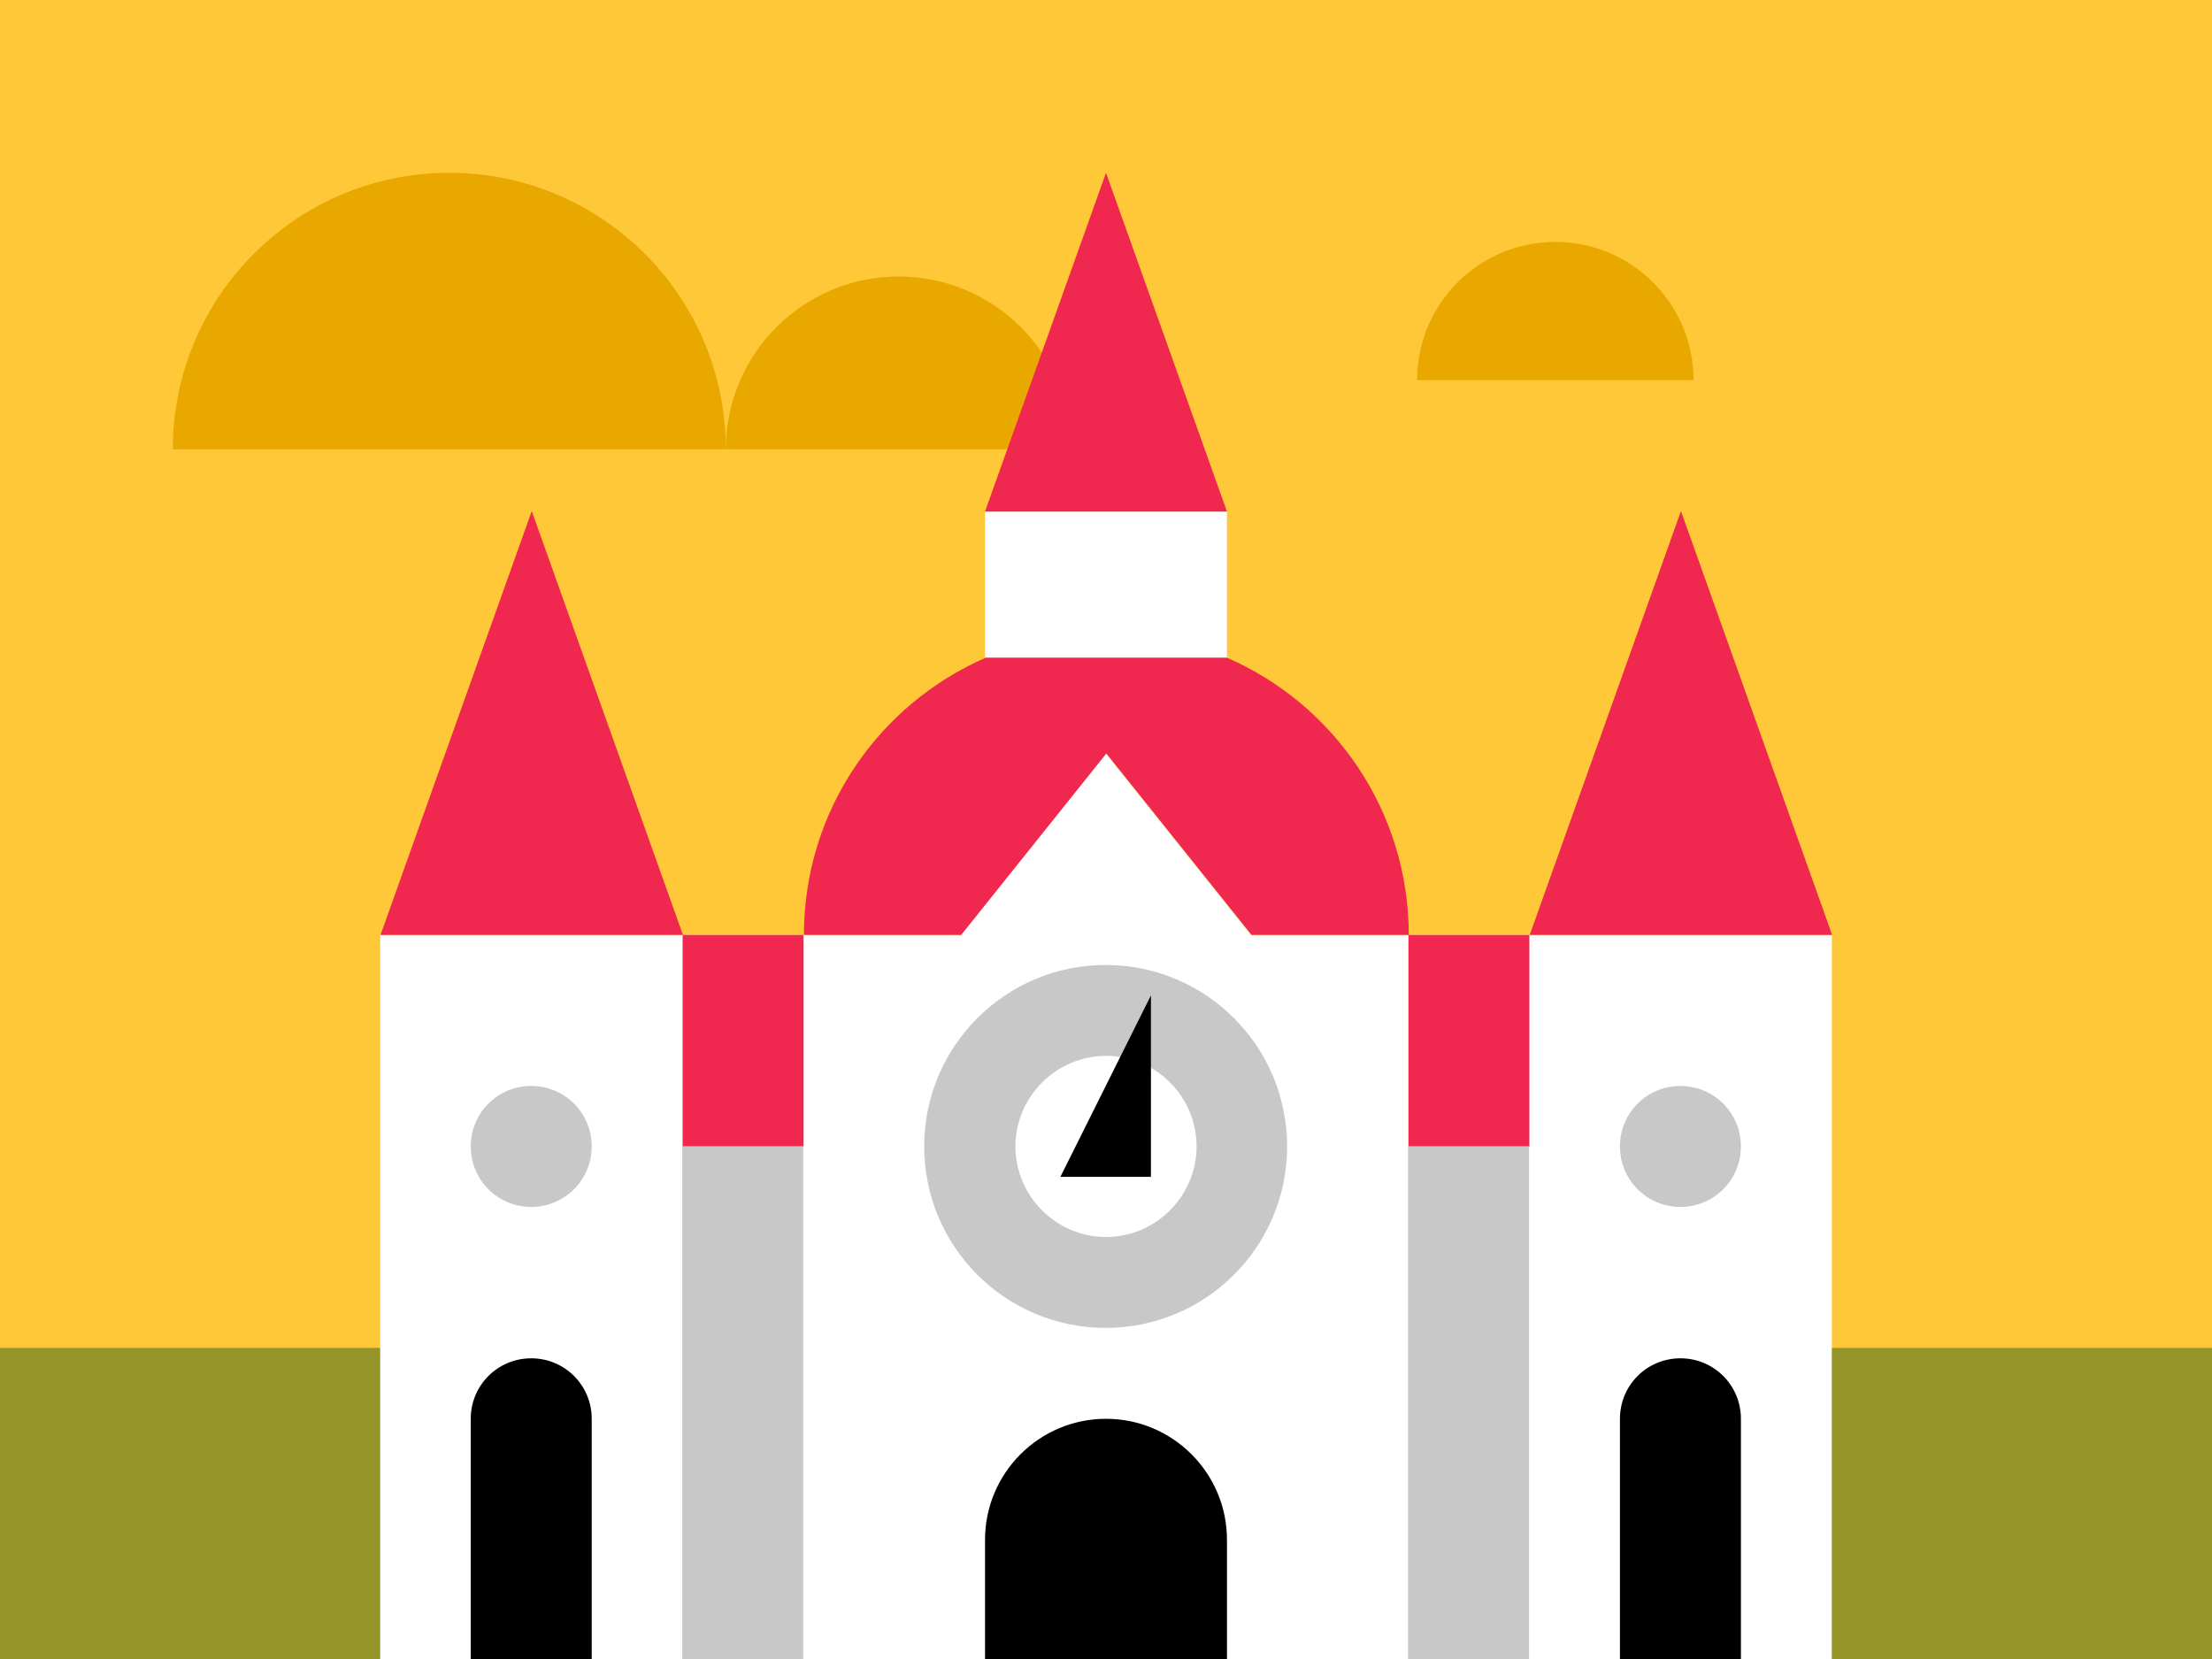
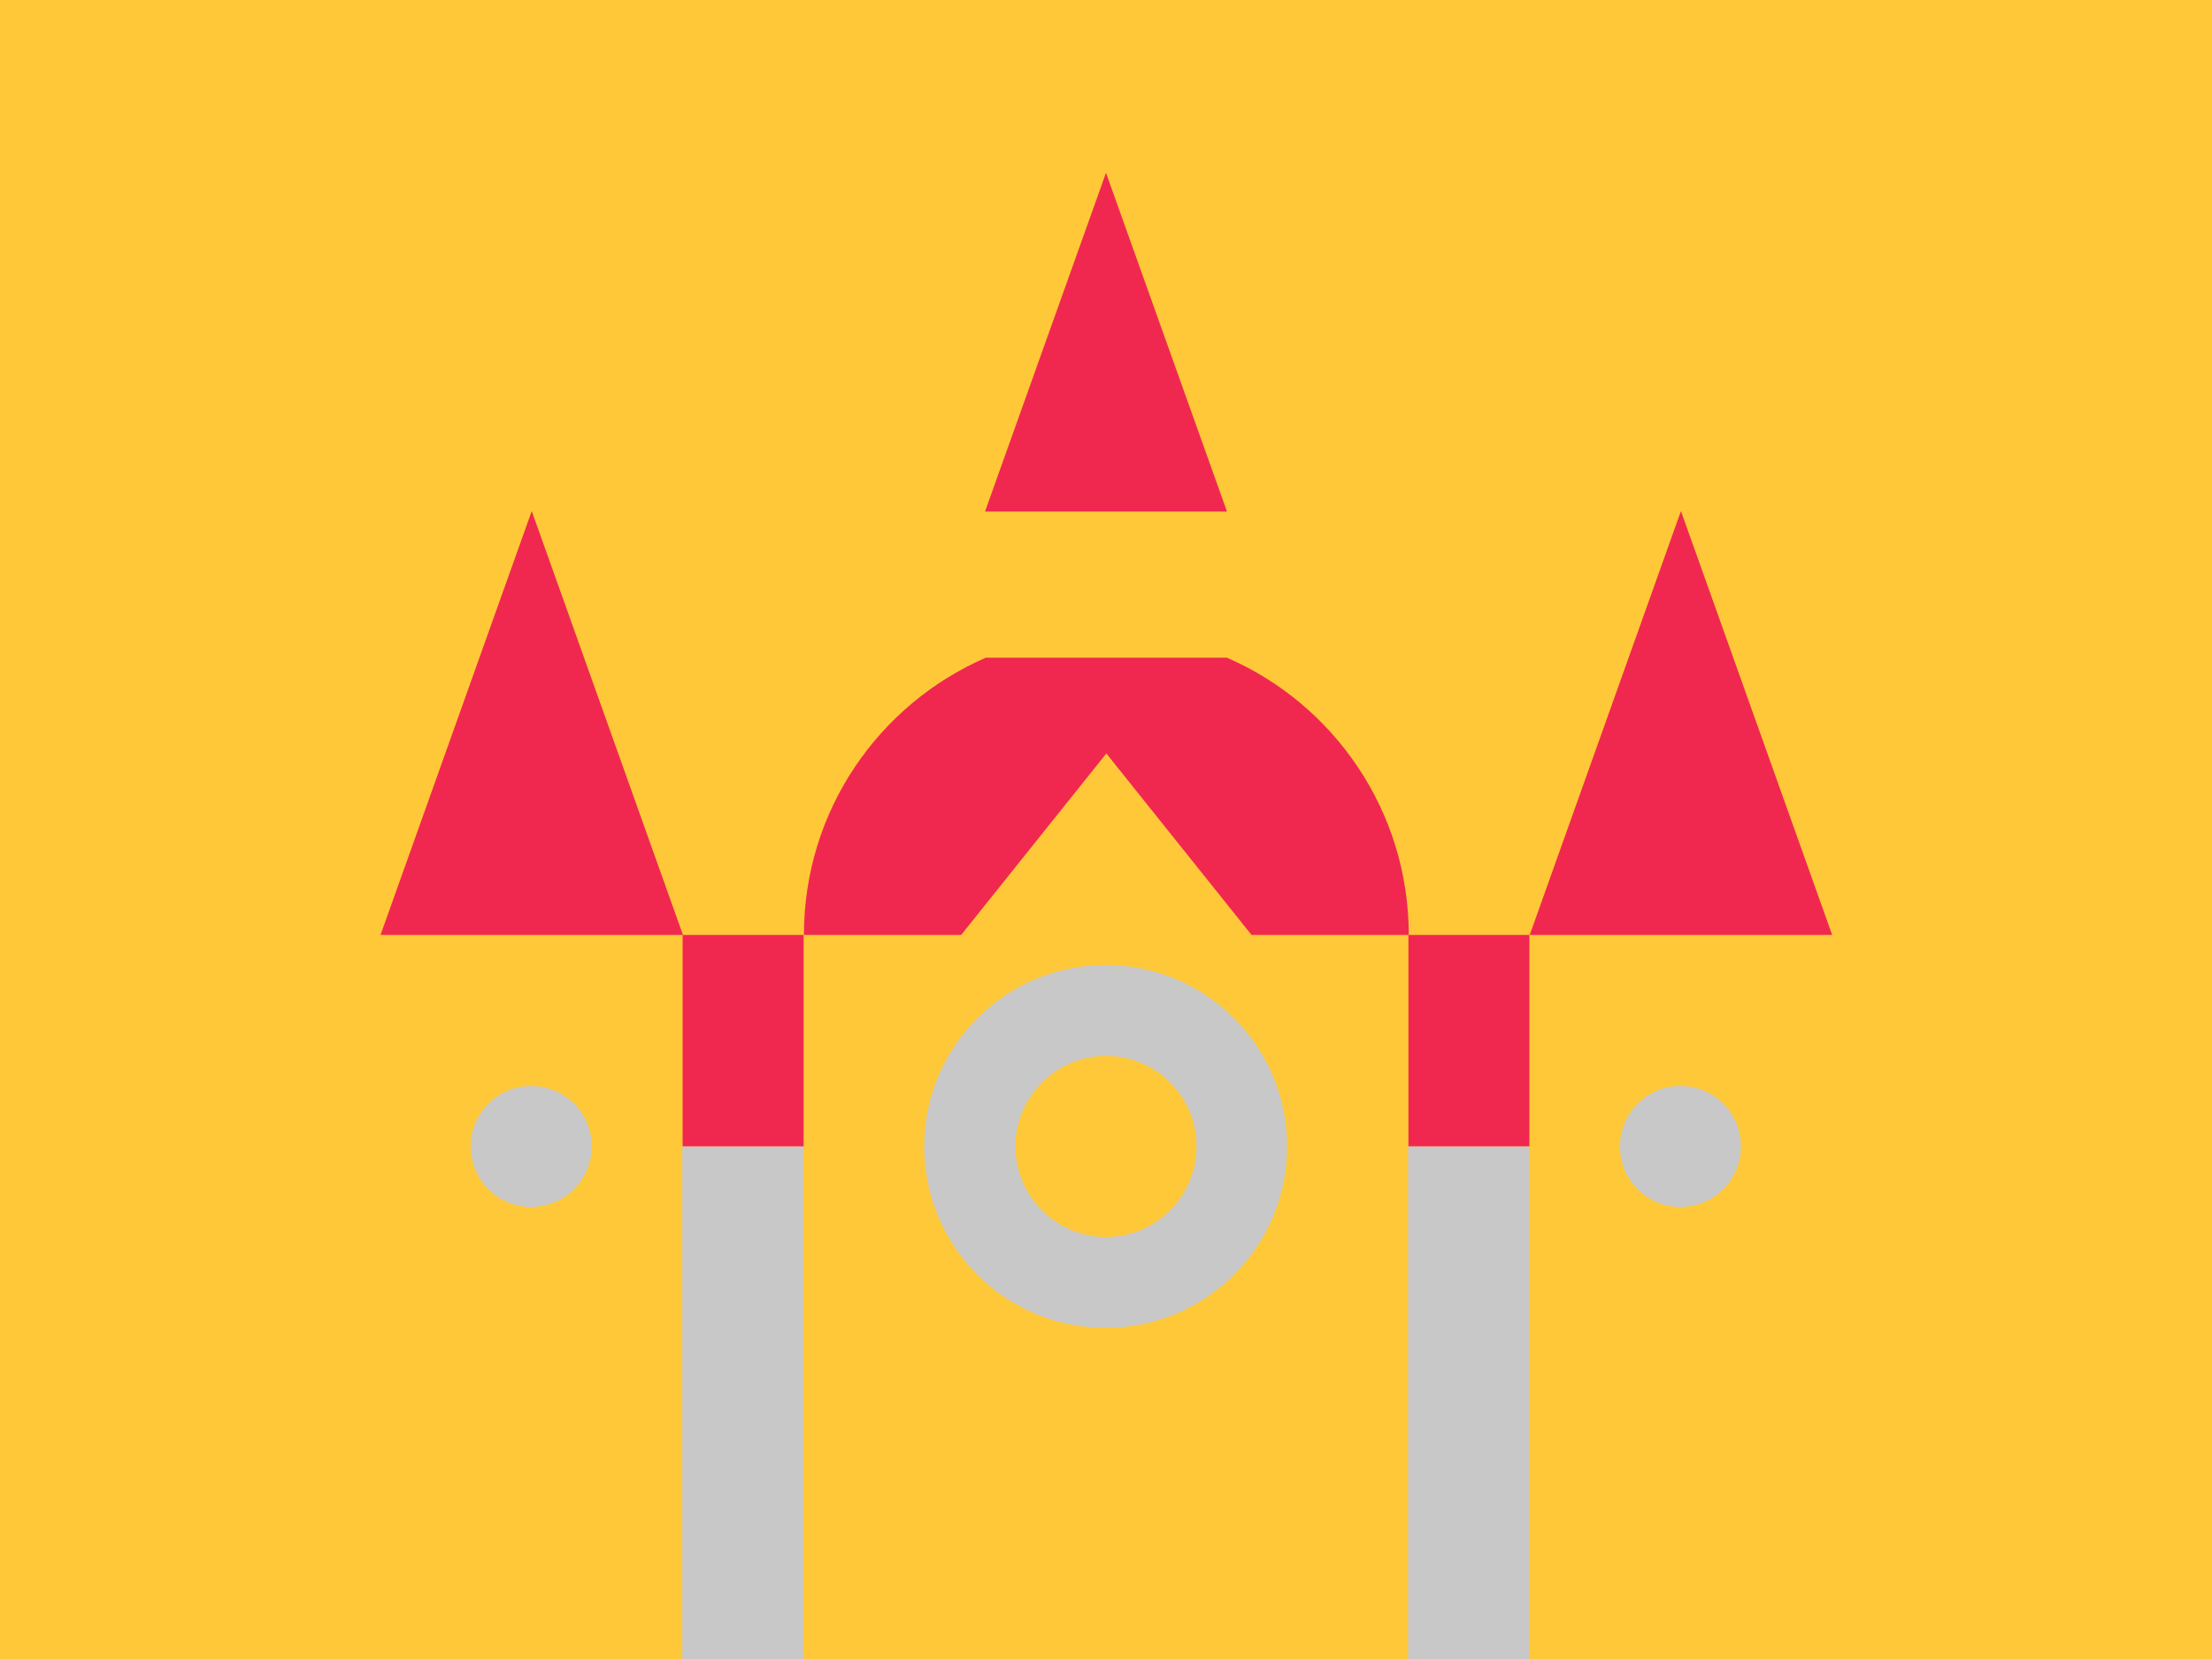
<svg xmlns="http://www.w3.org/2000/svg" viewBox="0 0 64 48">
  <rect y="0" width="64" height="48" fill="#ffc838" />
-   <rect y="39" width="64" height="9" fill="#949428" />
-   <path d="m21,13H5c0-4.42,3.58-8,8-8s8,3.58,8,8Zm5-5c-2.76,0-5,2.24-5,5h10c0-2.76-2.24-5-5-5Zm19-1c-2.21,0-4,1.79-4,4h8c0-2.21-1.79-4-4-4Z" fill="#e8a800" />
-   <path d="m53,27.05v20.95H11v-20.95h16.8l4.2-5.25,4.2,5.25h16.8Zm-17.5-12.25h-7v4.23h7v-4.23Z" fill="#fff" />
  <path d="m23.25,33.17h-3.5v-6.12h3.5v6.12Zm17.5-6.12v6.12h3.5v-6.12h-3.5Zm7.88-12.25l-4.37,12.25h8.75l-4.37-12.25Zm-33.25,0l-4.37,12.25h8.75l-4.37-12.25Zm20.11,4.23h-6.97c-3.1,1.35-5.26,4.43-5.26,8.02h4.55l4.2-5.25,4.2,5.25h4.55c0-3.59-2.17-6.68-5.26-8.02Zm-3.49-14.03l-3.5,9.8h7l-3.5-9.8Z" fill="#f02850" />
  <path d="m50.37,33.17c0,.97-.78,1.75-1.75,1.75s-1.75-.78-1.75-1.75.78-1.75,1.75-1.75,1.75.78,1.75,1.75Zm-35-1.75c-.97,0-1.75.78-1.75,1.75s.78,1.75,1.75,1.75,1.75-.78,1.75-1.75-.78-1.75-1.75-1.75Zm21.87,1.75c0,2.9-2.35,5.25-5.25,5.25s-5.25-2.35-5.25-5.25,2.35-5.25,5.25-5.25,5.25,2.35,5.25,5.25Zm-2.62,0c0-1.45-1.18-2.62-2.62-2.62s-2.62,1.18-2.62,2.62,1.18,2.62,2.62,2.62,2.62-1.18,2.62-2.62Zm-14.88,0v14.83h3.5v-14.83h-3.5Zm21,0v14.83h3.5v-14.83h-3.5Z" fill="#c8c8c8" />
-   <path d="m35.5,44.55v3.45h-7v-3.45c0-1.93,1.57-3.5,3.5-3.5s3.5,1.57,3.5,3.5Zm13.12-5.25c-.97,0-1.75.78-1.75,1.75v6.95h3.5v-6.95c0-.97-.78-1.75-1.75-1.75Zm-33.25,0c-.97,0-1.75.78-1.75,1.75v6.95h3.5v-6.95c0-.97-.78-1.75-1.75-1.75Zm15.31-5.25h2.62v-5.25l-2.62,5.25Z" />
</svg>